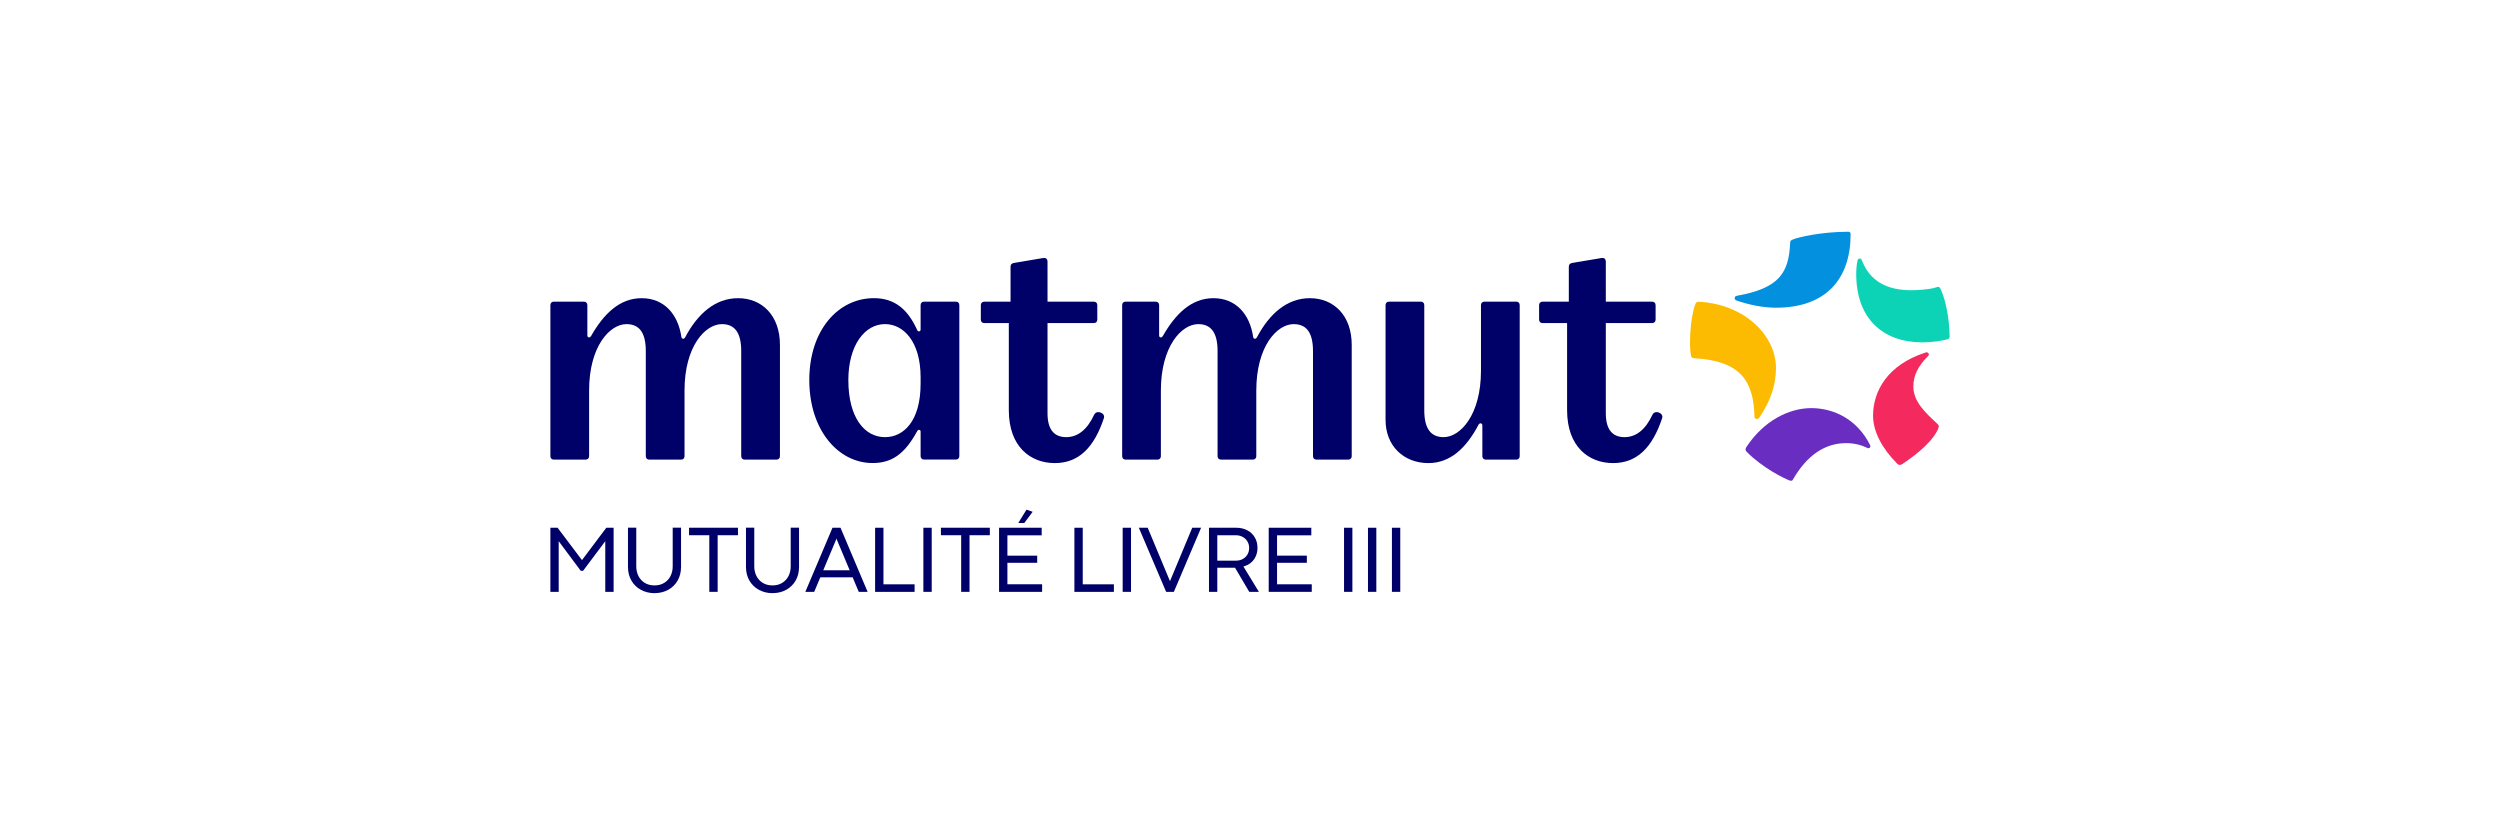
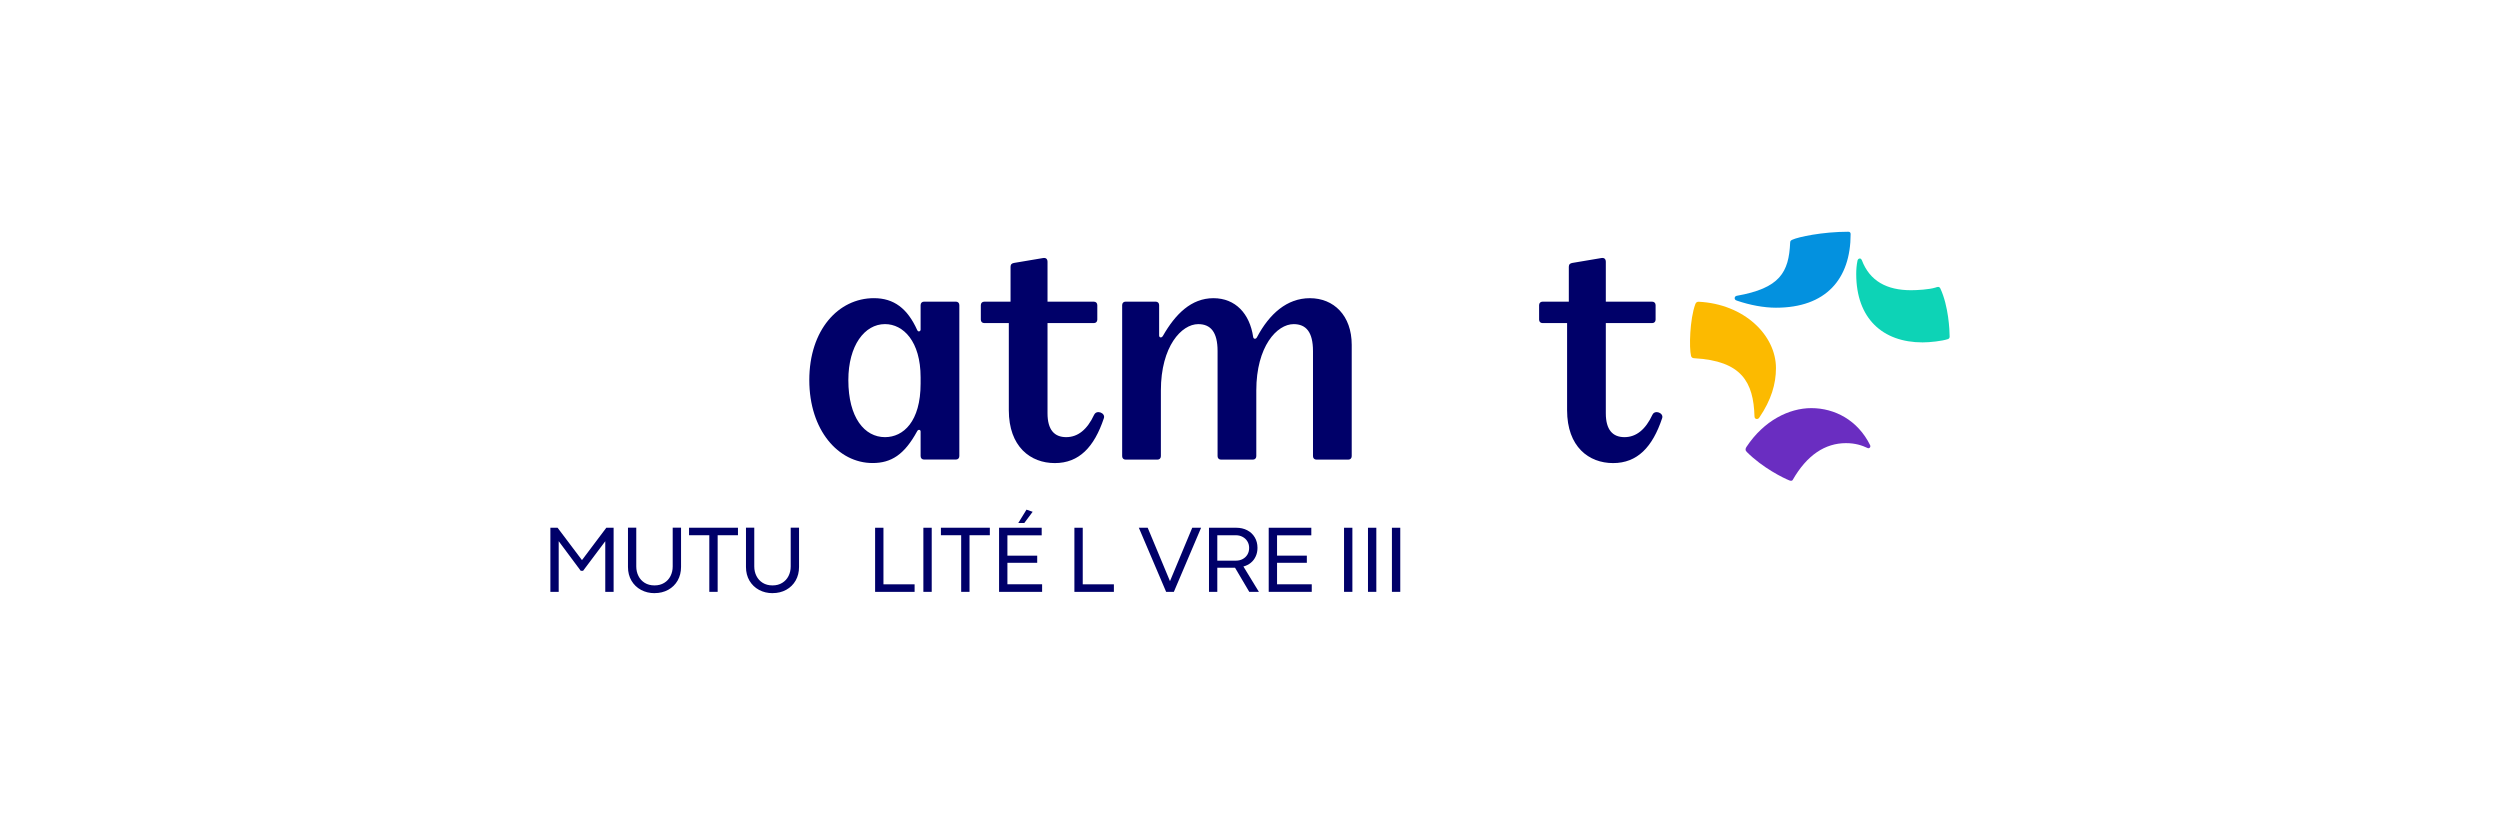
<svg xmlns="http://www.w3.org/2000/svg" width="988" height="326" viewBox="0 0 988 326" fill="none">
  <path d="M377.764 119.209H365.191C364.371 119.209 363.825 119.755 363.825 120.575V130.27C363.825 130.953 362.869 131.363 362.459 130.407C358.636 121.94 353.3 117.834 345.38 117.834C331.305 117.834 319.834 130.407 319.834 150.208C319.834 170.009 331.305 182.991 344.834 182.991C352.208 182.991 357.397 179.714 362.459 170.418C362.869 169.599 363.825 169.735 363.825 170.555V180.25C363.825 181.07 364.371 181.616 365.191 181.616H377.764C378.583 181.616 379.129 181.07 379.129 180.25V120.575C379.129 119.755 378.583 119.209 377.764 119.209ZM363.825 151.583C363.825 166.614 356.997 172.759 349.75 172.759C341.693 172.759 335.265 165.112 335.265 150.217C335.265 136.552 341.683 128.085 349.75 128.085C356.987 128.085 363.825 134.913 363.825 149.125V151.583Z" fill="#000069" />
  <path d="M432.415 163.883C429.684 169.755 425.997 172.759 421.354 172.759C416.711 172.759 413.98 169.891 413.98 163.337V127.685H432.288C433.107 127.685 433.654 127.139 433.654 126.32V120.584C433.654 119.765 433.107 119.219 432.288 119.219H413.98V103.505C413.98 102.412 413.433 101.73 412.068 102.003L400.734 103.915C399.914 104.051 399.368 104.461 399.368 105.417V119.219H388.99C388.17 119.219 387.624 119.765 387.624 120.584V126.32C387.624 127.139 388.17 127.685 388.99 127.685H398.685V162.108C398.685 176.592 407.288 183.011 416.857 183.011C426.426 183.011 432.434 176.729 436.258 165.248C436.941 163.2 433.39 161.835 432.434 163.883" fill="#000069" />
-   <path d="M291.692 117.844C282.679 117.844 275.705 123.989 270.789 133.284C270.379 134.104 269.423 134.104 269.287 133.148C267.921 123.989 262.322 117.844 253.573 117.844C244.823 117.844 238.542 124.125 233.626 132.738C233.079 133.694 232.123 133.421 232.123 132.601V120.575C232.123 119.755 231.577 119.209 230.758 119.209H218.877C218.058 119.209 217.512 119.755 217.512 120.575V180.28C217.512 181.099 218.058 181.645 218.877 181.645H231.45C232.27 181.645 232.816 181.099 232.816 180.28V154.324C232.816 136.835 241.009 128.095 247.574 128.095C252.49 128.095 255.221 131.236 255.221 138.747V180.28C255.221 181.099 255.767 181.645 256.587 181.645H269.16C269.979 181.645 270.525 181.099 270.525 180.28V154.324C270.525 136.835 278.719 128.095 285.283 128.095C290.199 128.095 292.931 131.236 292.931 138.747V180.28C292.931 181.099 293.477 181.645 294.296 181.645H306.869C307.689 181.645 308.235 181.099 308.235 180.28V136.289C308.235 124.681 301.134 117.844 291.702 117.844" fill="#000069" />
  <path d="M653.054 163.883C650.322 169.755 646.635 172.759 641.992 172.759C637.349 172.759 634.618 169.891 634.618 163.337V127.685H652.927C653.746 127.685 654.292 127.139 654.292 126.32V120.584C654.292 119.765 653.746 119.219 652.927 119.219H634.618V103.505C634.618 102.412 634.072 101.73 632.707 102.003L621.362 103.915C620.543 104.051 619.997 104.461 619.997 105.417V119.219H609.619C608.799 119.219 608.253 119.765 608.253 120.584V126.32C608.253 127.139 608.799 127.685 609.619 127.685H619.314V162.108C619.314 176.592 627.917 183.011 637.486 183.011C647.055 183.011 653.063 176.729 656.887 165.248C657.57 163.2 654.019 161.835 653.063 163.883" fill="#000069" />
-   <path d="M599.219 119.209H586.646C585.826 119.209 585.28 119.755 585.28 120.575V146.53C585.28 164.019 577.087 172.759 570.522 172.759C565.606 172.759 562.875 169.618 562.875 162.098V120.575C562.875 119.755 562.329 119.209 561.509 119.209H548.936C548.117 119.209 547.571 119.755 547.571 120.575V165.931C547.571 176.31 554.808 183.011 564.514 183.011C573.117 183.011 579.408 177.139 584.324 167.843C584.734 167.024 585.826 167.16 585.826 168.116V180.28C585.826 181.099 586.373 181.645 587.192 181.645H599.219C600.038 181.645 600.584 181.099 600.584 180.28V120.575C600.584 119.755 600.038 119.209 599.219 119.209Z" fill="#000069" />
  <path d="M517.657 117.844C508.644 117.844 501.67 123.989 496.754 133.284C496.344 134.104 495.388 134.104 495.251 133.148C493.886 123.989 488.287 117.844 479.538 117.844C470.788 117.844 464.506 124.125 459.59 132.738C459.044 133.694 458.088 133.421 458.088 132.601V120.575C458.088 119.755 457.542 119.209 456.723 119.209H444.842C444.023 119.209 443.477 119.755 443.477 120.575V180.28C443.477 181.099 444.023 181.645 444.842 181.645H457.415C458.235 181.645 458.781 181.099 458.781 180.28V154.324C458.781 136.835 466.974 128.095 473.539 128.095C478.455 128.095 481.186 131.236 481.186 138.747V180.28C481.186 181.099 481.732 181.645 482.552 181.645H495.125C495.944 181.645 496.49 181.099 496.49 180.28V154.324C496.49 136.835 504.684 128.095 511.248 128.095C516.164 128.095 518.895 131.236 518.895 138.747V180.28C518.895 181.099 519.442 181.645 520.261 181.645H532.834C533.653 181.645 534.2 181.099 534.2 180.28V136.289C534.2 124.681 527.099 117.844 517.666 117.844" fill="#000069" />
  <path d="M707.471 95.887C706.954 107.631 703.423 113.903 686.324 116.907C685.797 117.034 685.543 117.424 685.543 117.824C685.543 118.224 685.67 118.604 686.587 118.868C691.562 120.565 697.053 121.608 701.862 121.608C721.526 121.608 731.368 110.381 731.368 92.502C731.368 91.975 731.105 91.585 730.451 91.585C720.141 91.585 710.612 93.673 708.388 94.716C707.871 94.98 707.471 95.106 707.471 95.887Z" fill="#0391DF" />
  <path d="M770.499 133.099C770.499 130.417 770.051 120.975 766.842 114.039C766.578 113.522 766.315 113.386 765.925 113.386C765.661 113.386 765.271 113.513 764.881 113.649C762.403 114.43 757.585 114.693 755.244 114.693C745.714 114.693 738.935 111.113 735.794 102.812C735.531 102.286 735.277 102.159 735.014 102.159C734.624 102.159 734.234 102.422 734.097 102.939C733.707 104.763 733.58 106.597 733.58 108.294C733.58 125.852 744.027 135.313 759.819 135.313C762.686 135.313 767.505 134.796 769.846 134.006C770.236 133.879 770.499 133.489 770.499 133.089" fill="#0DD3B6" />
  <path d="M669.614 141.575C688.284 142.619 692.985 150.978 693.375 164.546C693.375 165.2 693.765 165.59 694.292 165.59C694.819 165.59 695.072 165.326 695.336 164.936C699.969 158.118 701.861 151.749 701.861 145.487C701.861 132.436 689.288 120.145 671.311 119.248C670.658 119.248 670.268 119.511 670.004 120.165C667.78 126.134 667.498 137.557 668.307 140.658C668.434 141.175 668.824 141.575 669.614 141.575Z" fill="#FCBA00" />
  <path d="M708.512 189.614C714.12 179.821 721.309 175.129 729.532 175.129C733.19 175.129 735.804 175.988 738.145 177.09C738.671 177.353 739.452 176.7 739.062 175.91C734.204 166.068 725.094 161.288 715.827 161.288C707.078 161.288 697.109 166.195 690.242 176.563C689.979 176.953 689.852 177.217 689.852 177.607C689.852 177.997 689.979 178.261 690.369 178.651C696.651 184.932 704.864 188.961 707.205 189.878C707.595 190.004 707.722 190.004 707.858 190.004C708.122 190.004 708.375 189.878 708.512 189.614Z" fill="#6A2DC1" />
-   <path d="M762.295 140.015C762.295 139.624 761.778 138.971 760.861 139.361C745.957 144.199 740.231 154.538 740.231 164.293C740.231 170.477 743.753 177.217 749.761 183.225C750.151 183.615 750.415 183.742 750.805 183.742C751.195 183.742 751.488 183.596 751.849 183.352C754.609 181.509 762.802 175.929 765.69 170.038C766.08 169.257 766.216 168.76 766.216 168.467C766.216 168.165 766.119 167.98 765.69 167.55C760.618 162.79 756.16 158.674 756.16 152.666C756.16 148.423 758.052 144.638 761.905 140.785C762.295 140.395 762.295 140.258 762.295 140.005" fill="#F42A5F" />
  <path d="M217.51 233.898V208.566H220.358L229.986 221.344H230.005L239.613 208.566H242.5V233.898H239.203V213.892L230.444 225.568H229.498L220.797 213.873V233.898H217.5H217.51Z" fill="#000069" />
  <path d="M258.672 234.415C256.711 234.415 254.936 233.986 253.336 233.127C251.746 232.269 250.488 231.059 249.561 229.499C248.644 227.938 248.176 226.124 248.176 224.075V208.537H251.454V223.831C251.454 225.226 251.737 226.485 252.312 227.626C252.878 228.767 253.717 229.674 254.799 230.347C255.892 231.02 257.179 231.352 258.662 231.352C260.145 231.352 261.403 231.02 262.486 230.357C263.578 229.694 264.407 228.796 264.983 227.655C265.558 226.514 265.851 225.256 265.851 223.861V208.527H269.148V224.066C269.148 226.065 268.699 227.85 267.811 229.421C266.914 230.991 265.675 232.21 264.085 233.088C262.495 233.966 260.691 234.405 258.662 234.405L258.672 234.415Z" fill="#000069" />
  <path d="M280.319 233.898V211.522H272.311V208.557H291.643V211.522H283.616V233.898H280.319Z" fill="#000069" />
  <path d="M305.305 234.415C303.344 234.415 301.569 233.986 299.969 233.127C298.38 232.269 297.121 231.059 296.195 229.499C295.278 227.938 294.81 226.124 294.81 224.075V208.537H298.087V223.831C298.087 225.226 298.37 226.485 298.945 227.626C299.521 228.767 300.35 229.674 301.433 230.347C302.525 231.02 303.813 231.352 305.295 231.352C306.778 231.352 308.036 231.02 309.119 230.357C310.211 229.694 311.04 228.796 311.616 227.655C312.191 226.514 312.484 225.256 312.484 223.861V208.527H315.781V224.066C315.781 226.065 315.332 227.85 314.445 229.421C313.547 230.991 312.308 232.21 310.719 233.088C309.129 233.966 307.324 234.405 305.295 234.405L305.305 234.415Z" fill="#000069" />
-   <path d="M339.379 233.898H342.881L332.171 208.566H329.001L318.271 233.898H321.773L324.182 228.163H336.97L339.379 233.898ZM325.352 225.363L330.454 213.2L330.561 212.771H330.6L330.688 213.2L335.789 225.363H325.343H325.352Z" fill="#000069" />
  <path d="M345.843 233.898V208.566H349.14V230.923H361.45V233.908H345.843V233.898Z" fill="#000069" />
  <path d="M364.916 233.898V208.566H368.213V233.898H364.916Z" fill="#000069" />
  <path d="M379.857 233.898V211.522H371.849V208.557H391.182V211.522H383.154V233.898H379.857Z" fill="#000069" />
  <path d="M394.831 233.898V208.566H411.676V211.561H398.128V219.589H409.901V222.417H398.128V230.913H411.842V233.898H394.831ZM402.43 206.684L405.668 201.417L408.106 202.256L404.81 206.684H402.43Z" fill="#000069" />
  <path d="M424.602 233.898V208.566H427.898V230.923H440.208V233.908H424.602V233.898Z" fill="#000069" />
-   <path d="M443.678 233.898V208.566H446.975V233.898H443.678Z" fill="#000069" />
  <path d="M460.855 233.898L450.067 208.566H453.569L462.358 229.635L462.416 229.577L471.175 208.566H474.677L463.908 233.898H460.855Z" fill="#000069" />
  <path d="M477.79 233.898V208.566H488.559C490.188 208.566 491.631 208.898 492.909 209.561C494.177 210.225 495.172 211.161 495.884 212.361C496.596 213.561 496.957 214.946 496.957 216.516C496.957 217.735 496.733 218.847 496.264 219.862C495.806 220.876 495.162 221.725 494.323 222.408C493.494 223.09 492.519 223.578 491.397 223.88L497.513 233.898H493.709L488.081 224.358C487.944 224.368 487.808 224.378 487.671 224.378H481.077V233.898H477.78H477.79ZM488.481 221.569C489.456 221.569 490.344 221.354 491.134 220.925C491.924 220.496 492.538 219.901 492.987 219.15C493.436 218.399 493.66 217.521 493.66 216.545C493.66 215.57 493.436 214.731 492.977 213.97C492.529 213.209 491.895 212.614 491.095 212.185C490.295 211.746 489.397 211.532 488.422 211.532H481.077V221.569H488.471H488.481Z" fill="#000069" />
  <path d="M501.394 233.898V208.566H518.229V211.561H504.69V219.589H516.464V222.417H504.69V230.913H518.405V233.898H501.394Z" fill="#000069" />
  <path d="M531.164 233.898V208.566H534.461V233.898H531.164Z" fill="#000069" />
  <path d="M540.626 233.898V208.566H543.923V233.898H540.626Z" fill="#000069" />
  <path d="M550.088 233.898V208.566H553.385V233.898H550.088Z" fill="#000069" />
</svg>